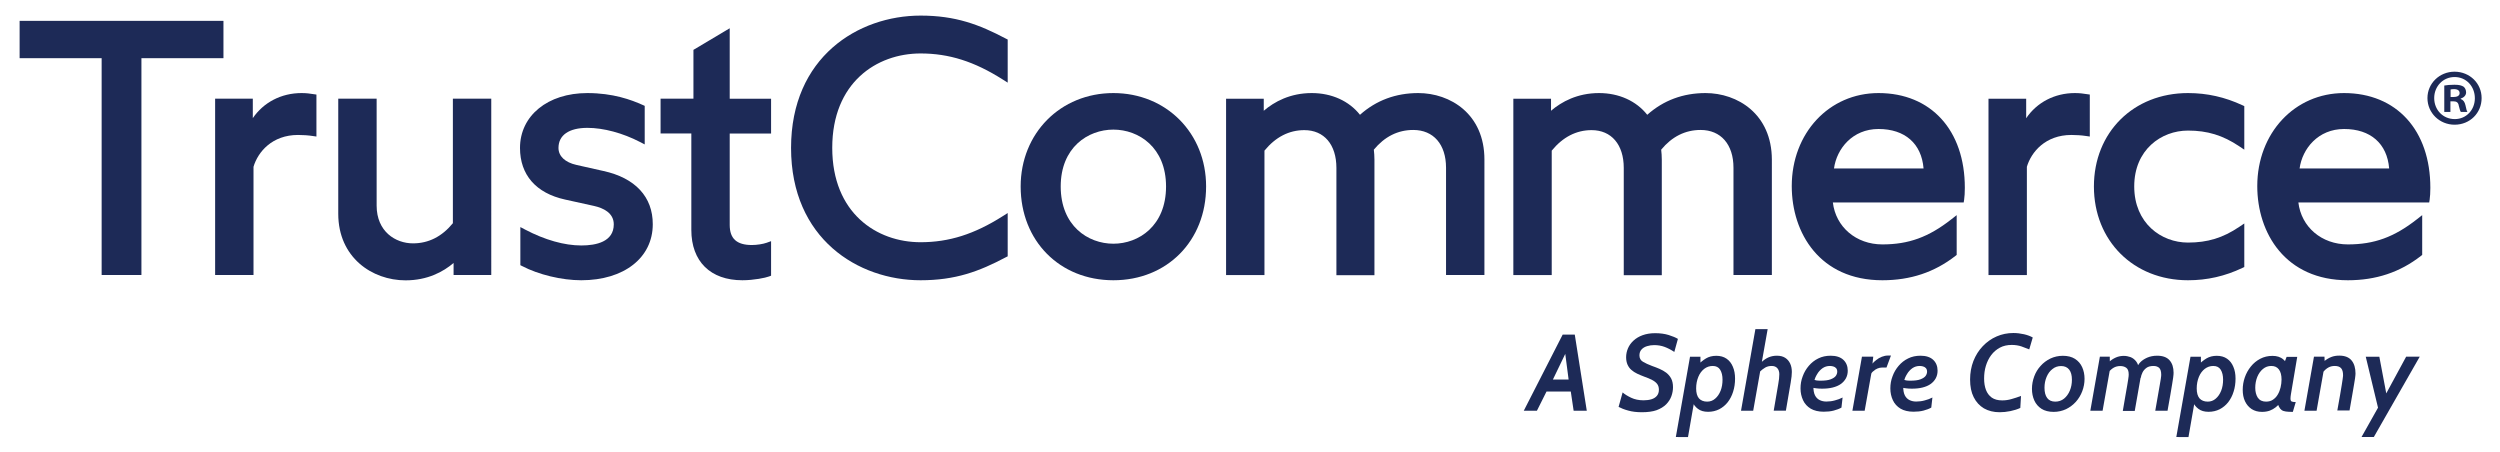
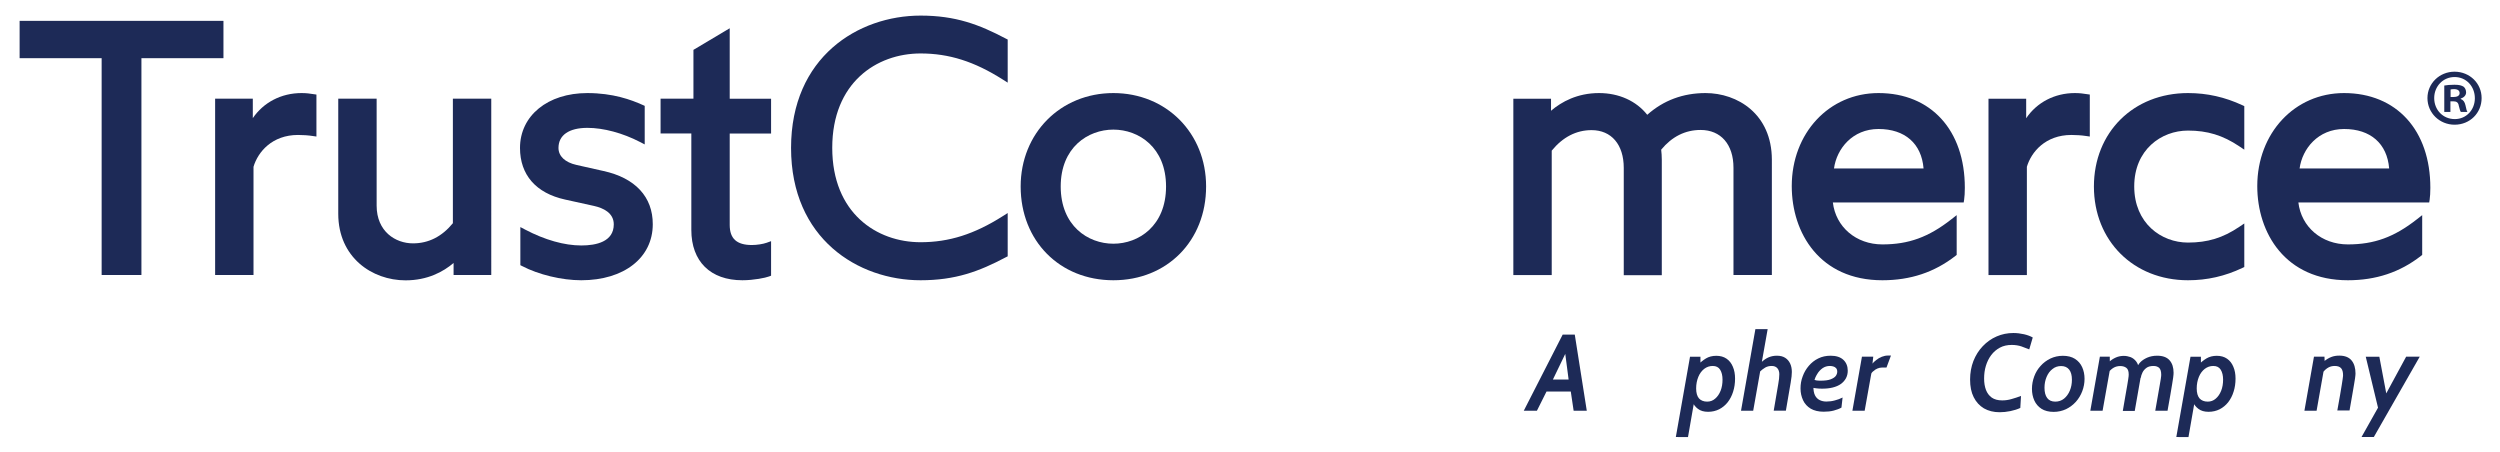
<svg xmlns="http://www.w3.org/2000/svg" version="1.1" id="Layer_1" x="0px" y="0px" viewBox="0 0 285 51.55" style="enable-background:new 0 0 285 51.55;" xml:space="preserve" width="285" height="51.5">
  <style type="text/css">
	.st0{fill:#1D2A57;}
</style>
  <g>
    <polygon class="st0" points="25.36,2.38 2.1,2.38 2.1,6.64 11.46,6.64 11.46,31.38 16,31.38 16,6.64 25.36,6.64  " />
    <path class="st0" d="M34.27,10.62c-2.32,0-4.34,1.07-5.56,2.86v-2.22h-4.3v20.12h4.38V19.03c0.5-1.69,2.12-3.63,5.08-3.63   c0.54,0,1.17,0.04,1.68,0.12l0.42,0.06v-4.79l-0.43-0.06C35.26,10.68,34.83,10.62,34.27,10.62z" />
    <path class="st0" d="M51.54,25.47c-1.25,1.53-2.78,2.3-4.55,2.3c-2,0-4.15-1.35-4.15-4.31v-12.2h-4.38v13.13   c0,4.99,3.86,7.6,7.68,7.6c2.5,0,4.29-0.97,5.48-1.98v1.37h4.3V11.26h-4.38V25.47z" />
    <path class="st0" d="M68.71,19.51l-3.07-0.69c-1.3-0.29-2.05-1-2.05-1.94c0-1.46,1.2-2.29,3.3-2.29c1.84,0,4.03,0.59,6,1.61   l0.54,0.28v-4.4l-0.22-0.1c-1.31-0.59-3.39-1.36-6.33-1.36c-4.52,0-7.68,2.58-7.68,6.26c0,3.07,1.82,5.16,5.14,5.89l3.31,0.73   c1.03,0.23,2.25,0.78,2.25,2.1c0,1.99-2.01,2.41-3.7,2.41c-1.94,0-4.16-0.63-6.41-1.81l-0.55-0.29v4.35l0.2,0.1   c1.87,0.98,4.52,1.62,6.75,1.62c4.88,0,8.16-2.57,8.16-6.39C74.36,22.47,72.35,20.3,68.71,19.51z" />
    <path class="st0" d="M83.12,3.23l-4.13,2.46v5.57h-3.75v3.97h3.51v11.01c0,3.59,2.18,5.74,5.82,5.74c1.32,0,2.65-0.28,3.04-0.43   l0.24-0.09v-3.94l-0.5,0.18c-0.42,0.15-1.12,0.26-1.69,0.26c-1.73,0-2.53-0.73-2.53-2.29V15.24h4.72v-3.97h-4.72V3.23z" />
    <path class="st0" d="M104.91,1.78c-7.12,0-14.78,4.73-14.78,15.1s7.66,15.1,14.78,15.1c3.97,0,6.67-1,9.74-2.63l0.2-0.1v-4.94   l-0.57,0.36c-3.23,2.05-6.12,2.97-9.37,2.97c-5.02,0-10.08-3.33-10.08-10.77c0-7.44,5.06-10.77,10.08-10.77   c3.25,0,6.14,0.92,9.37,2.97l0.57,0.36V4.51l-0.2-0.1C111.58,2.79,108.89,1.78,104.91,1.78z" />
    <path class="st0" d="M126.91,10.62c-6.03,0-10.58,4.58-10.58,10.66c0,6.2,4.45,10.7,10.58,10.7c6.13,0,10.58-4.5,10.58-10.7   C137.5,15.2,132.95,10.62,126.91,10.62z M132.92,21.28c0,4.49-3.11,6.53-6.01,6.53s-6.01-2.04-6.01-6.53   c0-4.46,3.11-6.49,6.01-6.49S132.92,16.82,132.92,21.28z" />
-     <path class="st0" d="M161.7,10.62c-2.56,0-4.8,0.83-6.65,2.48c-1.25-1.58-3.23-2.48-5.5-2.48c-2.47,0-4.28,0.99-5.48,2.02v-1.37   h-4.3v20.12h4.38v-14.2c1.27-1.55,2.8-2.34,4.55-2.34c2.26,0,3.66,1.65,3.66,4.31v12.24h4.34V18.22c0-0.41-0.03-0.78-0.07-1.14   c1.23-1.49,2.74-2.25,4.5-2.25c2.31,0,3.74,1.65,3.74,4.31v12.24h4.38V18.22C169.26,13,165.34,10.62,161.7,10.62z" />
    <path class="st0" d="M194.48,10.62c-2.56,0-4.8,0.83-6.65,2.48c-1.25-1.58-3.23-2.48-5.5-2.48c-2.47,0-4.28,0.99-5.48,2.02v-1.37   h-4.3v20.12h4.38v-14.2c1.27-1.55,2.8-2.34,4.55-2.34c2.26,0,3.67,1.65,3.67,4.31v12.24h4.34V18.22c0-0.41-0.03-0.78-0.07-1.14   c1.23-1.49,2.74-2.25,4.5-2.25c2.31,0,3.75,1.65,3.75,4.31v12.24h4.38V18.22C202.04,13,198.12,10.62,194.48,10.62z" />
    <path class="st0" d="M214.22,10.62c-5.64,0-9.9,4.57-9.9,10.62c0,5.35,3.2,10.74,10.34,10.74c3.21,0,5.94-0.91,8.34-2.78l0.14-0.11   v-4.54l-0.6,0.47c-2.6,2.04-4.88,2.87-7.88,2.87c-3,0-5.32-1.99-5.65-4.79h14.93l0.05-0.31c0.05-0.28,0.08-0.88,0.08-1.35   C224.08,14.87,220.21,10.62,214.22,10.62z M209.14,19.22c0.31-2.25,2.11-4.5,5.08-4.5c3.02,0,4.91,1.67,5.14,4.5H209.14z" />
    <path class="st0" d="M236.63,10.62c-2.32,0-4.34,1.07-5.56,2.87v-2.22h-4.3v20.12h4.38V19.03c0.5-1.69,2.12-3.63,5.08-3.63   c0.54,0,1.17,0.04,1.68,0.12l0.42,0.06v-4.79l-0.43-0.06C237.61,10.68,237.18,10.62,236.63,10.62z" />
    <path class="st0" d="M249.54,10.62c-6.23,0-10.74,4.48-10.74,10.66c0,6.2,4.52,10.7,10.74,10.7c2.18,0,4.21-0.46,6.21-1.41   l0.21-0.1v-4.97l-0.58,0.39c-1.87,1.26-3.61,1.79-5.85,1.79c-3.04,0-6.13-2.2-6.13-6.41c0-4.18,3.08-6.37,6.13-6.37   c2.23,0,3.98,0.54,5.85,1.79l0.58,0.39v-4.97l-0.21-0.1C253.75,11.08,251.72,10.62,249.54,10.62z" />
    <path class="st0" d="M267.34,10.62c-5.64,0-9.9,4.57-9.9,10.62c0,5.35,3.2,10.74,10.34,10.74c3.21,0,5.94-0.91,8.34-2.78l0.14-0.11   v-4.54l-0.6,0.47c-2.6,2.04-4.88,2.87-7.88,2.87s-5.32-1.99-5.65-4.79h14.93l0.05-0.31c0.05-0.28,0.08-0.88,0.08-1.35   C277.2,14.87,273.33,10.62,267.34,10.62z M262.27,19.22c0.31-2.25,2.11-4.5,5.08-4.5c3.02,0,4.91,1.67,5.14,4.5H262.27z" />
  </g>
  <g>
    <path class="st0" d="M173.74,46.87l4.44-8.69h1.38l1.37,8.69h-1.5l-0.34-2.29l-0.22-1.17l-0.48-3.68l0.37,0.06l-1.74,3.61   l-0.64,1.19l-1.14,2.28H173.74z M175.83,44.68l0.73-1.37h2.73l0.25,1.37H175.83z" />
-     <path class="st0" d="M187.22,47.04c-0.59,0-1.11-0.06-1.56-0.19c-0.45-0.12-0.82-0.27-1.1-0.42l0.46-1.65   c0.25,0.22,0.58,0.42,0.98,0.61c0.4,0.19,0.87,0.29,1.41,0.29c0.34,0,0.64-0.04,0.9-0.12s0.47-0.21,0.62-0.39   c0.15-0.18,0.23-0.41,0.23-0.7c0-0.27-0.07-0.49-0.2-0.66c-0.13-0.17-0.32-0.32-0.57-0.45c-0.25-0.13-0.55-0.26-0.9-0.38   c-0.29-0.11-0.56-0.22-0.81-0.34c-0.25-0.12-0.47-0.26-0.66-0.43c-0.19-0.16-0.33-0.36-0.44-0.6c-0.1-0.23-0.16-0.51-0.16-0.84   c0-0.35,0.07-0.69,0.21-1.02c0.14-0.33,0.35-0.62,0.63-0.88c0.28-0.26,0.63-0.47,1.04-0.62c0.42-0.15,0.89-0.23,1.43-0.23   c0.58,0,1.1,0.07,1.55,0.21c0.45,0.14,0.8,0.29,1.05,0.44l-0.41,1.49c-0.39-0.26-0.77-0.45-1.12-0.58c-0.35-0.13-0.75-0.2-1.18-0.2   c-0.28,0-0.55,0.04-0.81,0.12c-0.26,0.08-0.47,0.2-0.63,0.38c-0.16,0.17-0.24,0.4-0.24,0.67c0,0.33,0.13,0.57,0.4,0.73   c0.27,0.16,0.61,0.32,1.04,0.48c0.29,0.1,0.57,0.21,0.85,0.33c0.28,0.12,0.54,0.27,0.77,0.44c0.23,0.18,0.42,0.4,0.56,0.66   c0.14,0.27,0.21,0.6,0.21,1c0,0.33-0.06,0.67-0.18,1.01c-0.12,0.34-0.32,0.65-0.59,0.93c-0.28,0.28-0.65,0.51-1.11,0.68   C188.46,46.96,187.89,47.04,187.22,47.04z" />
    <path class="st0" d="M191.09,49.88l1.62-9.17h1.19v1.31l-0.33-0.33c0.31-0.33,0.63-0.59,0.96-0.79c0.33-0.2,0.73-0.3,1.18-0.3   c0.46,0,0.85,0.11,1.17,0.33s0.56,0.53,0.72,0.92c0.17,0.39,0.25,0.84,0.25,1.35c0,0.53-0.07,1.03-0.22,1.49   c-0.14,0.46-0.35,0.86-0.62,1.21c-0.27,0.34-0.6,0.61-0.97,0.8c-0.38,0.19-0.8,0.29-1.27,0.29c-0.48,0-0.86-0.11-1.16-0.34   c-0.3-0.22-0.52-0.52-0.66-0.88l0.29-0.27l-0.76,4.37H191.09z M194.67,45.83c0.34,0,0.65-0.11,0.91-0.34   c0.26-0.22,0.47-0.52,0.62-0.9c0.15-0.38,0.22-0.8,0.22-1.27c0-0.46-0.09-0.84-0.27-1.13s-0.46-0.43-0.85-0.43   c-0.36,0-0.68,0.11-0.97,0.33c-0.28,0.22-0.51,0.52-0.67,0.91c-0.16,0.39-0.25,0.83-0.25,1.33c0,0.5,0.11,0.88,0.32,1.13   C193.95,45.7,194.26,45.83,194.67,45.83z" />
-     <path class="st0" d="M198.53,46.87l1.64-9.31h1.4l-1.65,9.31H198.53z M202.26,46.87l0.52-3.05c0.04-0.21,0.07-0.41,0.09-0.6   c0.02-0.19,0.03-0.36,0.03-0.52c0-0.29-0.08-0.52-0.23-0.69c-0.15-0.17-0.37-0.25-0.64-0.25c-0.28,0-0.53,0.06-0.75,0.19   c-0.22,0.13-0.44,0.3-0.65,0.51l0.19-1.09c0.29-0.28,0.58-0.48,0.87-0.6c0.29-0.12,0.6-0.18,0.93-0.18c0.38,0,0.7,0.08,0.95,0.24   c0.25,0.16,0.44,0.38,0.57,0.66c0.13,0.28,0.19,0.6,0.19,0.96c0,0.14-0.01,0.31-0.03,0.5c-0.02,0.19-0.05,0.43-0.1,0.7l-0.55,3.21   H202.26z" />
+     <path class="st0" d="M198.53,46.87l1.64-9.31h1.4l-1.65,9.31H198.53M202.26,46.87l0.52-3.05c0.04-0.21,0.07-0.41,0.09-0.6   c0.02-0.19,0.03-0.36,0.03-0.52c0-0.29-0.08-0.52-0.23-0.69c-0.15-0.17-0.37-0.25-0.64-0.25c-0.28,0-0.53,0.06-0.75,0.19   c-0.22,0.13-0.44,0.3-0.65,0.51l0.19-1.09c0.29-0.28,0.58-0.48,0.87-0.6c0.29-0.12,0.6-0.18,0.93-0.18c0.38,0,0.7,0.08,0.95,0.24   c0.25,0.16,0.44,0.38,0.57,0.66c0.13,0.28,0.19,0.6,0.19,0.96c0,0.14-0.01,0.31-0.03,0.5c-0.02,0.19-0.05,0.43-0.1,0.7l-0.55,3.21   H202.26z" />
    <path class="st0" d="M206.71,43.3c0.15,0.05,0.3,0.08,0.43,0.11c0.13,0.02,0.29,0.03,0.46,0.03c0.5,0,0.89-0.05,1.17-0.16   c0.28-0.11,0.47-0.24,0.58-0.39c0.11-0.16,0.16-0.32,0.16-0.48c0-0.18-0.05-0.31-0.14-0.41c-0.09-0.09-0.2-0.16-0.33-0.19   c-0.13-0.03-0.25-0.05-0.36-0.05c-0.31,0-0.59,0.08-0.84,0.25c-0.24,0.17-0.45,0.39-0.61,0.66c-0.17,0.27-0.29,0.55-0.37,0.84   l-0.07,0.52c-0.01,0.46,0.05,0.82,0.18,1.08c0.13,0.26,0.32,0.44,0.55,0.55c0.23,0.11,0.48,0.16,0.75,0.16   c0.33,0,0.65-0.04,0.97-0.13c0.32-0.08,0.61-0.19,0.88-0.33l-0.13,1.15c-0.24,0.14-0.54,0.25-0.88,0.34   c-0.34,0.09-0.72,0.13-1.14,0.13c-0.6,0-1.1-0.12-1.49-0.35c-0.39-0.24-0.68-0.55-0.87-0.96s-0.29-0.85-0.29-1.35   c0-0.48,0.08-0.94,0.25-1.38c0.16-0.45,0.4-0.85,0.7-1.2s0.66-0.64,1.08-0.84c0.42-0.21,0.89-0.31,1.41-0.31   c0.63,0,1.12,0.16,1.45,0.47c0.33,0.31,0.5,0.73,0.5,1.24c0,0.32-0.07,0.61-0.21,0.87c-0.14,0.25-0.33,0.47-0.59,0.65   c-0.25,0.18-0.56,0.31-0.92,0.4c-0.36,0.09-0.76,0.13-1.21,0.13c-0.24,0-0.46-0.01-0.67-0.04c-0.21-0.02-0.38-0.06-0.51-0.1   L206.71,43.3z" />
    <path class="st0" d="M211.24,46.87l1.09-6.17h1.29l-0.2,1.81l-0.78,4.36H211.24z M213.34,42.72l0.11-1.13   c0.14-0.19,0.31-0.36,0.51-0.51c0.2-0.16,0.41-0.28,0.64-0.37c0.23-0.09,0.46-0.14,0.7-0.14h0.34l-0.51,1.37h-0.52   c-0.17,0-0.34,0.04-0.51,0.11c-0.17,0.07-0.32,0.17-0.45,0.29C213.5,42.45,213.4,42.58,213.34,42.72z" />
-     <path class="st0" d="M216.96,43.3c0.15,0.05,0.3,0.08,0.43,0.11c0.13,0.02,0.29,0.03,0.46,0.03c0.5,0,0.89-0.05,1.17-0.16   c0.28-0.11,0.47-0.24,0.58-0.39c0.11-0.16,0.16-0.32,0.16-0.48c0-0.18-0.05-0.31-0.14-0.41c-0.09-0.09-0.2-0.16-0.33-0.19   c-0.13-0.03-0.25-0.05-0.36-0.05c-0.31,0-0.59,0.08-0.84,0.25c-0.24,0.17-0.45,0.39-0.61,0.66c-0.17,0.27-0.29,0.55-0.37,0.84   l-0.07,0.52c-0.01,0.46,0.05,0.82,0.18,1.08c0.13,0.26,0.32,0.44,0.55,0.55c0.23,0.11,0.48,0.16,0.75,0.16   c0.33,0,0.65-0.04,0.97-0.13c0.32-0.08,0.61-0.19,0.88-0.33l-0.13,1.15c-0.24,0.14-0.54,0.25-0.88,0.34   c-0.34,0.09-0.72,0.13-1.14,0.13c-0.6,0-1.1-0.12-1.49-0.35c-0.39-0.24-0.68-0.55-0.87-0.96c-0.19-0.4-0.29-0.85-0.29-1.35   c0-0.48,0.08-0.94,0.25-1.38c0.16-0.45,0.4-0.85,0.7-1.2s0.66-0.64,1.08-0.84c0.42-0.21,0.89-0.31,1.41-0.31   c0.63,0,1.12,0.16,1.45,0.47c0.33,0.31,0.5,0.73,0.5,1.24c0,0.32-0.07,0.61-0.21,0.87c-0.14,0.25-0.33,0.47-0.59,0.65   c-0.25,0.18-0.56,0.31-0.92,0.4c-0.36,0.09-0.76,0.13-1.21,0.13c-0.24,0-0.46-0.01-0.67-0.04c-0.21-0.02-0.38-0.06-0.51-0.1   L216.96,43.3z" />
    <path class="st0" d="M228.04,47.04c-0.69,0-1.28-0.15-1.79-0.44c-0.5-0.3-0.89-0.72-1.17-1.28c-0.28-0.55-0.41-1.22-0.41-2.01   c0-0.77,0.13-1.47,0.38-2.12c0.26-0.65,0.61-1.21,1.07-1.69c0.46-0.48,0.98-0.85,1.58-1.11c0.6-0.26,1.23-0.39,1.91-0.39   c0.41,0,0.81,0.05,1.21,0.14c0.4,0.09,0.73,0.22,1,0.37l-0.4,1.36c-0.27-0.11-0.56-0.22-0.89-0.34c-0.33-0.11-0.7-0.17-1.11-0.17   c-0.51,0-0.96,0.1-1.35,0.31c-0.39,0.21-0.72,0.49-0.99,0.85c-0.27,0.36-0.47,0.77-0.61,1.23c-0.14,0.46-0.2,0.94-0.2,1.45   c0,0.49,0.07,0.92,0.21,1.29c0.14,0.37,0.36,0.66,0.66,0.88c0.3,0.21,0.7,0.32,1.19,0.32c0.36,0,0.73-0.05,1.09-0.16   c0.36-0.1,0.72-0.22,1.06-0.35l-0.08,1.37c-0.32,0.15-0.7,0.27-1.13,0.36S228.43,47.04,228.04,47.04z" />
    <path class="st0" d="M234.2,47c-0.55,0-1.02-0.12-1.38-0.35c-0.37-0.24-0.64-0.55-0.82-0.95c-0.18-0.4-0.27-0.84-0.27-1.33   c0-0.49,0.09-0.96,0.26-1.42s0.41-0.85,0.73-1.2c0.31-0.35,0.69-0.63,1.12-0.84c0.43-0.2,0.9-0.31,1.42-0.31   c0.55,0,1.02,0.12,1.38,0.35c0.37,0.24,0.64,0.55,0.82,0.95s0.27,0.84,0.27,1.33c0,0.49-0.09,0.96-0.26,1.41   c-0.17,0.45-0.41,0.85-0.73,1.21c-0.32,0.35-0.69,0.63-1.12,0.84C235.19,46.89,234.71,47,234.2,47z M234.39,45.83   c0.38,0,0.71-0.11,1-0.34c0.28-0.23,0.5-0.53,0.66-0.91c0.16-0.38,0.24-0.79,0.24-1.24c0-0.5-0.1-0.89-0.31-1.16   c-0.21-0.27-0.52-0.41-0.92-0.41c-0.38,0-0.71,0.11-0.99,0.34c-0.29,0.22-0.51,0.52-0.67,0.9c-0.16,0.38-0.24,0.79-0.24,1.24   c0,0.5,0.1,0.89,0.31,1.17C233.67,45.69,233.98,45.83,234.39,45.83z" />
    <path class="st0" d="M238.39,46.87l1.09-6.17h1.13l0.01,1.51l-0.83,4.66H238.39z M242.1,46.87c0.12-0.7,0.22-1.28,0.3-1.75   c0.08-0.47,0.15-0.85,0.2-1.14c0.05-0.29,0.09-0.52,0.11-0.68c0.02-0.16,0.04-0.28,0.05-0.37c0.01-0.08,0.01-0.15,0.01-0.21   c0-0.38-0.1-0.63-0.29-0.76c-0.19-0.13-0.41-0.19-0.67-0.19c-0.28,0-0.52,0.06-0.74,0.18c-0.21,0.12-0.41,0.29-0.59,0.52l0.02-1.14   c0.24-0.23,0.5-0.4,0.79-0.53c0.29-0.13,0.6-0.19,0.92-0.19c0.26,0,0.52,0.05,0.77,0.14c0.25,0.1,0.46,0.26,0.64,0.49   c0.18,0.23,0.29,0.55,0.34,0.97l0.26,0.35l-0.76,4.33H242.1z M245.8,46.87c0.13-0.74,0.24-1.35,0.32-1.83s0.15-0.86,0.2-1.15   c0.05-0.29,0.08-0.5,0.11-0.65c0.02-0.15,0.04-0.25,0.04-0.31c0.01-0.06,0.01-0.12,0.01-0.16c0-0.38-0.08-0.64-0.23-0.79   c-0.15-0.14-0.37-0.22-0.65-0.22c-0.34,0-0.61,0.07-0.81,0.22c-0.2,0.15-0.35,0.32-0.45,0.53c-0.1,0.21-0.17,0.42-0.2,0.63   l-0.4-1.19c0.04-0.2,0.15-0.4,0.35-0.61s0.46-0.38,0.79-0.53c0.33-0.14,0.7-0.22,1.13-0.22c0.64,0,1.11,0.17,1.42,0.52   c0.31,0.35,0.46,0.82,0.46,1.43c0,0.06,0,0.13-0.01,0.21c-0.01,0.08-0.02,0.2-0.04,0.36c-0.02,0.16-0.06,0.39-0.11,0.7   c-0.05,0.3-0.12,0.7-0.2,1.2c-0.08,0.49-0.19,1.11-0.33,1.86H245.8z" />
    <path class="st0" d="M248.2,49.88l1.62-9.17h1.19v1.31l-0.33-0.33c0.31-0.33,0.63-0.59,0.96-0.79c0.33-0.2,0.73-0.3,1.18-0.3   c0.46,0,0.85,0.11,1.17,0.33s0.56,0.53,0.72,0.92c0.17,0.39,0.25,0.84,0.25,1.35c0,0.53-0.07,1.03-0.22,1.49   c-0.14,0.46-0.35,0.86-0.62,1.21c-0.27,0.34-0.6,0.61-0.97,0.8c-0.38,0.19-0.8,0.29-1.27,0.29c-0.48,0-0.86-0.11-1.16-0.34   c-0.3-0.22-0.52-0.52-0.66-0.88l0.29-0.27l-0.76,4.37H248.2z M251.79,45.83c0.34,0,0.65-0.11,0.91-0.34   c0.26-0.22,0.47-0.52,0.62-0.9c0.15-0.38,0.22-0.8,0.22-1.27c0-0.46-0.09-0.84-0.27-1.13c-0.18-0.29-0.46-0.43-0.85-0.43   c-0.36,0-0.68,0.11-0.97,0.33c-0.28,0.22-0.51,0.52-0.67,0.91c-0.16,0.39-0.25,0.83-0.25,1.33c0,0.5,0.11,0.88,0.32,1.13   C251.07,45.7,251.38,45.83,251.79,45.83z" />
-     <path class="st0" d="M257.98,47c-0.46,0-0.85-0.11-1.18-0.32c-0.33-0.22-0.58-0.51-0.76-0.89c-0.18-0.38-0.26-0.82-0.26-1.31   c0-0.49,0.08-0.96,0.24-1.42c0.16-0.46,0.39-0.87,0.69-1.24c0.3-0.37,0.65-0.66,1.07-0.88c0.42-0.22,0.88-0.33,1.39-0.33   c0.26,0,0.49,0.03,0.7,0.1c0.21,0.07,0.39,0.17,0.56,0.32c0.17,0.15,0.31,0.34,0.43,0.59l-0.5,0.22l0.43-1.12h1.21l-0.72,4.27   c-0.03,0.19-0.05,0.35-0.05,0.48c0,0.18,0.04,0.3,0.13,0.34c0.09,0.05,0.24,0.07,0.47,0.07L261.5,47c-0.32,0-0.59-0.01-0.79-0.04   c-0.2-0.03-0.37-0.08-0.49-0.17c-0.12-0.09-0.23-0.22-0.31-0.39c-0.08-0.18-0.17-0.41-0.25-0.7l0.43,0.25   c-0.16,0.18-0.34,0.35-0.54,0.52c-0.2,0.16-0.43,0.29-0.69,0.39C258.61,46.95,258.31,47,257.98,47z M258.44,45.83   c0.31,0,0.57-0.07,0.79-0.22c0.22-0.15,0.41-0.34,0.55-0.59c0.15-0.25,0.25-0.52,0.32-0.81c0.07-0.3,0.11-0.59,0.11-0.9   c0-0.5-0.1-0.88-0.3-1.15c-0.2-0.27-0.49-0.4-0.87-0.4c-0.36,0-0.67,0.11-0.95,0.34c-0.28,0.23-0.49,0.53-0.65,0.91   c-0.15,0.38-0.23,0.79-0.23,1.24c0,0.46,0.1,0.83,0.29,1.13C257.71,45.68,258.02,45.83,258.44,45.83z" />
    <path class="st0" d="M262.82,46.87l1.09-6.17h1.2l0.03,0.91l-0.93,5.26H262.82z M266.57,46.87c0.13-0.72,0.23-1.32,0.32-1.8   c0.08-0.47,0.15-0.85,0.19-1.14c0.05-0.28,0.08-0.5,0.1-0.65c0.02-0.15,0.03-0.25,0.04-0.31c0.01-0.06,0.01-0.11,0.01-0.15   c0-0.36-0.07-0.63-0.22-0.8c-0.15-0.17-0.39-0.26-0.72-0.26c-0.28,0-0.53,0.06-0.74,0.18c-0.22,0.12-0.42,0.3-0.6,0.53l0.12-1.24   c0.26-0.22,0.53-0.38,0.81-0.49c0.28-0.11,0.58-0.16,0.92-0.16c0.64,0,1.11,0.19,1.41,0.56c0.3,0.37,0.44,0.87,0.44,1.48   c0,0.05,0,0.11-0.01,0.19c-0.01,0.08-0.02,0.19-0.04,0.35c-0.02,0.16-0.06,0.39-0.11,0.68c-0.05,0.3-0.12,0.69-0.2,1.17   c-0.08,0.49-0.19,1.1-0.32,1.83H266.57z" />
    <path class="st0" d="M269.33,49.88l2.21-3.93l-0.17,1.2l-1.55-6.44h1.55l0.91,4.82l-0.43-0.07l2.58-4.76h1.55l-5.24,9.17H269.33z" />
  </g>
  <g>
    <path class="st0" d="M283.04,11.19c0,1.71-1.34,3.04-3.08,3.04c-1.72,0-3.1-1.34-3.1-3.04c0-1.67,1.37-3.01,3.1-3.01   C281.7,8.19,283.04,9.52,283.04,11.19z M277.63,11.19c0,1.34,0.99,2.4,2.35,2.4c1.32,0,2.29-1.06,2.29-2.38   c0-1.34-0.97-2.42-2.31-2.42C278.62,8.79,277.63,9.87,277.63,11.19z M279.48,12.77h-0.7V9.76c0.28-0.05,0.66-0.09,1.16-0.09   c0.57,0,0.83,0.09,1.04,0.22c0.17,0.13,0.29,0.37,0.29,0.66c0,0.33-0.26,0.59-0.62,0.7v0.04c0.29,0.11,0.46,0.33,0.55,0.73   c0.09,0.46,0.15,0.64,0.22,0.75h-0.75c-0.09-0.11-0.15-0.39-0.24-0.73c-0.05-0.33-0.24-0.48-0.62-0.48h-0.33V12.77z M279.5,11.07   h0.33c0.39,0,0.7-0.13,0.7-0.44c0-0.28-0.2-0.46-0.64-0.46c-0.18,0-0.31,0.02-0.39,0.04V11.07z" />
  </g>
</svg>